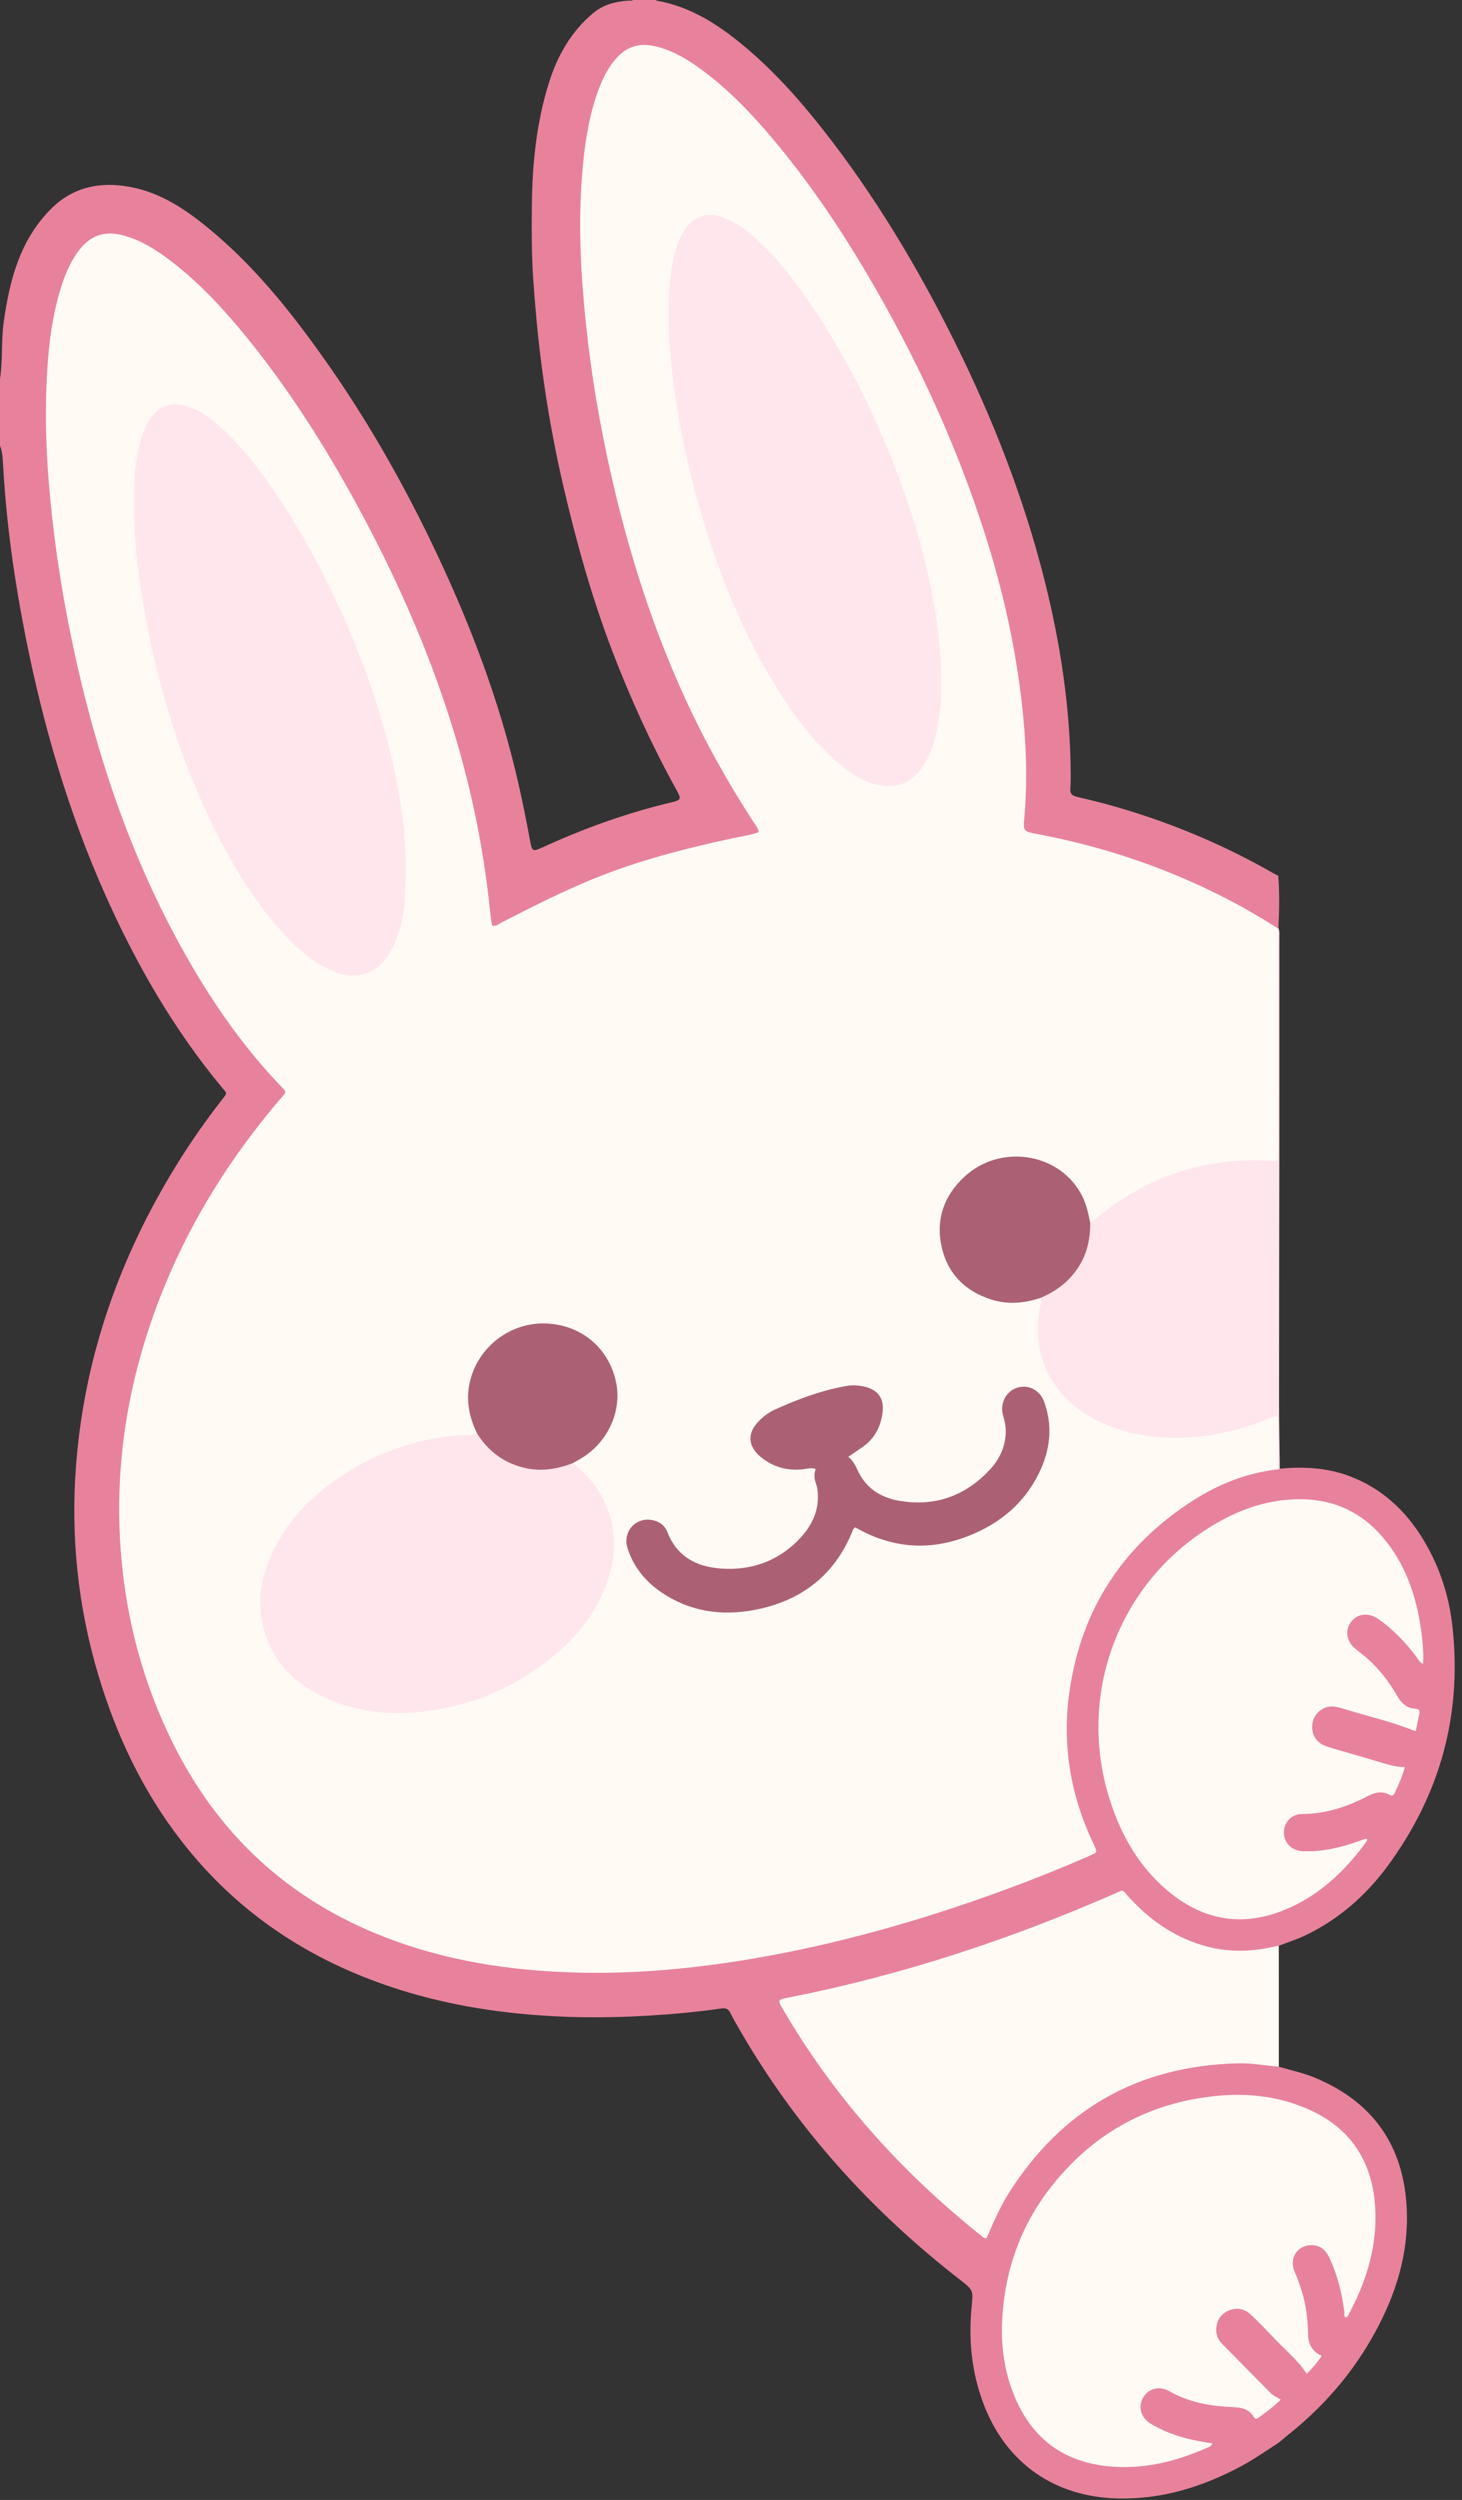
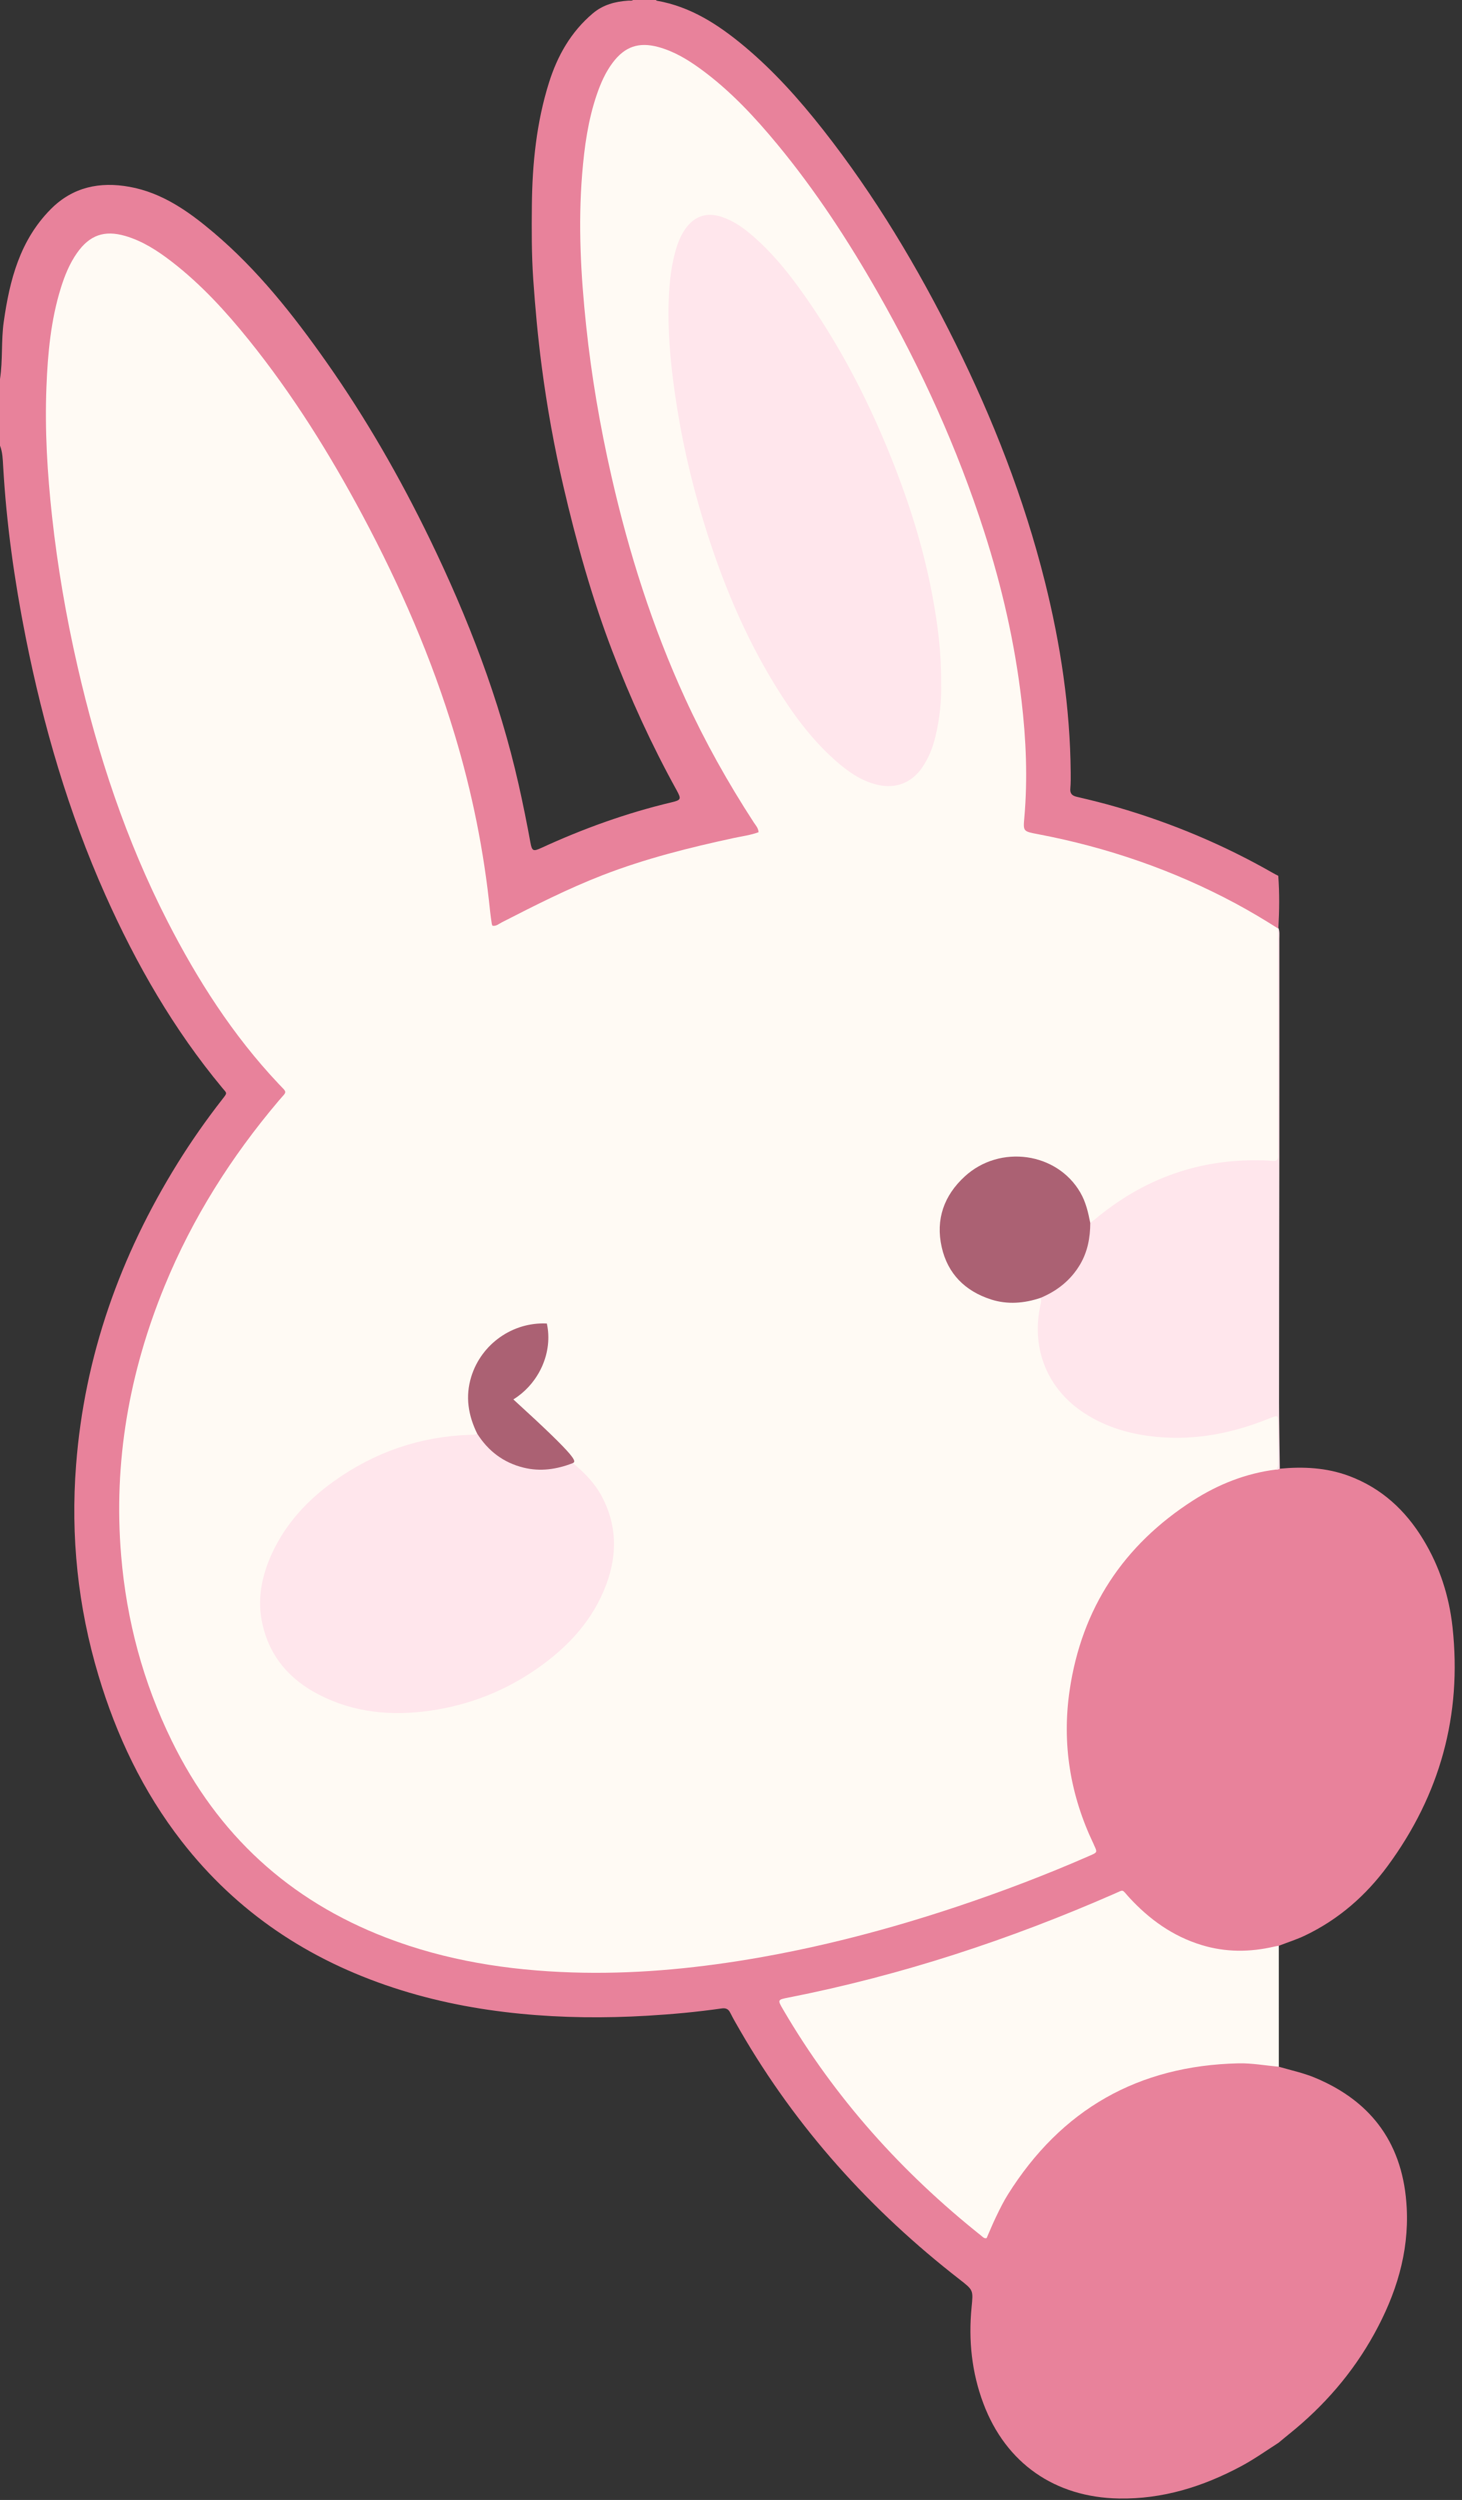
<svg xmlns="http://www.w3.org/2000/svg" fill="#000000" height="272.1" preserveAspectRatio="xMidYMid meet" version="1" viewBox="0.8 1.4 159.2 272.1" width="159.2" zoomAndPan="magnify">
  <rect x="0.8" y="1.4" width="159.2" height="272.1" fill="#333333" stroke="none" />
  <g clip-rule="evenodd" fill-rule="evenodd">
    <g id="change1_1">
      <path d="M72.183,1.37c0.054,0.04,0.101,0.104,0.161,0.113 c3.679,0.644,6.678,2.603,9.481,4.935c3.22,2.687,5.998,5.798,8.586,9.086c5.657,7.194,10.33,15.004,14.39,23.189 c4.133,8.338,7.512,16.962,9.776,26.004c1.706,6.822,2.752,13.738,2.813,20.784c0.002,0.568,0.013,1.14-0.038,1.701 c-0.058,0.574,0.16,0.822,0.723,0.951c1.465,0.338,2.924,0.701,4.366,1.12c5.955,1.727,11.637,4.11,17.02,7.194 c0.174,0.101,0.355,0.186,0.532,0.278c0.142,1.886,0.115,3.772,0.015,5.657c-0.058,0.097-0.142,0.158-0.254,0.187 c-0.484,0.09-0.826-0.216-1.19-0.441c-5.899-3.633-12.231-6.259-18.902-8.105c-1.997-0.553-4.017-0.999-6.045-1.411 c-1.556-0.314-1.882-0.772-1.743-2.352c0.496-5.691,0.004-11.33-0.943-16.939c-1.71-10.185-5.097-19.827-9.436-29.17 c-3.271-7.044-7.091-13.771-11.474-20.18c-3.057-4.477-6.406-8.72-10.409-12.4c-2.021-1.858-4.182-3.548-6.835-4.451 c-2.255-0.765-3.894-0.209-5.18,1.804c-1.317,2.063-1.934,4.392-2.346,6.774c-0.722,4.154-0.995,8.357-0.812,12.563 c0.252,5.697,0.828,11.372,1.818,16.996c1.273,7.245,2.992,14.383,5.353,21.354c1.758,5.195,3.881,10.242,6.398,15.116 c1.534,2.966,3.252,5.828,5.073,8.631c0.971,1.493,0.706,2.11-1.059,2.462c-3.705,0.737-7.365,1.648-10.984,2.721 c-3.338,0.988-6.542,2.318-9.685,3.813c-1.779,0.849-3.525,1.761-5.292,2.637c-1.639,0.813-2.15,0.546-2.34-1.264 c-0.387-3.686-0.962-7.342-1.737-10.965c-1.445-6.781-3.566-13.352-6.258-19.738c-4.514-10.691-10.091-20.778-17.143-30.013 c-2.841-3.72-5.929-7.223-9.726-10.033c-1.137-0.838-2.347-1.538-3.628-2.108c-2.705-1.203-4.714-0.511-6.139,2.088 c-1.238,2.265-1.795,4.739-2.197,7.251c-0.657,4.104-0.8,8.247-0.594,12.382c0.206,4.161,0.574,8.315,1.194,12.44 c0.827,5.484,1.915,10.912,3.301,16.281c2.313,8.932,5.542,17.515,9.95,25.618c2.816,5.172,6.034,10.084,10.098,14.391 c1.68,1.781,1.67,1.969,0.125,3.827c-4.189,5.027-7.711,10.485-10.503,16.403c-2.917,6.18-4.795,12.667-5.749,19.424 c-0.52,3.682-0.606,7.4-0.397,11.098c0.41,7.097,2.068,13.91,5.051,20.391c1.993,4.339,4.536,8.294,7.785,11.817 c2.983,3.226,6.41,5.831,10.225,7.945c6.018,3.333,12.522,5.087,19.317,5.896c3.889,0.46,7.791,0.7,11.691,0.525 c7.04-0.308,14.008-1.267,20.894-2.813c9.277-2.084,18.271-5.063,27.075-8.626c0.807-0.327,1.586-0.708,2.396-1.026 c0.764-0.306,0.832-0.724,0.489-1.396c-1.423-2.773-2.147-5.763-2.521-8.818c-0.603-4.957-0.006-9.799,1.849-14.443 c2.32-5.818,6.192-10.41,11.382-13.877c2.604-1.736,5.443-2.979,8.539-3.578c0.366-0.074,0.722-0.12,1.092-0.074 c0.205,0.061,0.385,0.172,0.579,0.258c2.548-0.241,5.066-0.12,7.499,0.777c3.562,1.319,6.188,3.742,8.13,6.954 c1.778,2.929,2.809,6.137,3.177,9.516c1.045,9.58-1.369,18.269-7.076,26.011c-2.367,3.211-5.319,5.793-8.95,7.535 c-0.936,0.452-1.925,0.758-2.888,1.135c-0.677,0.973-1.794,0.833-2.727,0.918c-4.439,0.393-8.373-0.934-11.747-3.83 c-0.727-0.625-1.526-1.191-2.089-2.007c-0.337-0.478-0.816-0.488-1.339-0.25c-3.194,1.452-6.453,2.738-9.738,3.954 c-7.302,2.699-14.729,4.976-22.346,6.609c-0.913,0.195-1.82,0.412-2.738,0.596c-0.989,0.199-1.06,0.348-0.53,1.259 c1.753,2.999,3.725,5.852,5.853,8.597c2.604,3.349,5.4,6.532,8.479,9.45c1.953,1.855,3.959,3.669,6.089,5.336 c0.663,0.519,0.822,0.487,1.154-0.281c2.986-6.864,7.871-11.916,14.581-15.185c3.082-1.507,6.363-2.334,9.79-2.675 c1.976-0.193,3.924-0.151,5.885,0.039c0.578,0.054,1,0.313,1.424,0.634c1.312,0.385,2.653,0.663,3.924,1.192 c6.316,2.621,9.653,7.375,10.001,14.169c0.255,4.912-1.179,9.435-3.523,13.69c-2.35,4.268-5.485,7.88-9.278,10.924 c-0.391,0.313-0.773,0.64-1.159,0.955c-1.346,0.863-2.656,1.796-4.073,2.552c-4.16,2.225-8.539,3.596-13.313,3.512 c-6.963-0.123-12.309-3.835-14.754-10.349c-1.267-3.374-1.632-6.878-1.282-10.453c0.181-1.874,0.208-1.864-1.284-3.026 c-9.689-7.524-17.773-16.466-23.927-27.112c-0.366-0.635-0.739-1.269-1.067-1.926c-0.217-0.439-0.505-0.538-0.966-0.47 c-2.678,0.385-5.372,0.632-8.076,0.79c-4.608,0.274-9.21,0.234-13.814-0.218c-4.702-0.461-9.317-1.352-13.809-2.827 c-9.258-3.036-17.05-8.203-23.066-15.934c-4.218-5.422-7.112-11.516-9.073-18.073c-2.236-7.479-3.032-15.121-2.431-22.89 c0.915-11.862,4.79-22.747,11.042-32.821c1.499-2.416,3.13-4.74,4.879-6.982c0.58-0.742,0.514-0.627,0.007-1.236 c-5.297-6.367-9.381-13.478-12.744-21.014c-4.021-9.009-6.759-18.421-8.68-28.08C2.37,64.585,1.499,58.406,1.145,52.157 c-0.045-0.758-0.06-1.535-0.347-2.261c0-2.406,0-4.813,0-7.22c0.32-2.076,0.118-4.188,0.411-6.259 c0.642-4.519,1.749-8.85,5.111-12.244c2.413-2.434,5.357-3.021,8.582-2.439c3.568,0.644,6.44,2.68,9.135,4.958 c4.809,4.063,8.671,8.956,12.277,14.073c4.317,6.128,8.039,12.615,11.308,19.351c4.145,8.557,7.562,17.393,9.658,26.696 c0.469,2.082,0.891,4.176,1.275,6.277c0.171,0.947,0.306,1.006,1.19,0.6c4.564-2.099,9.264-3.794,14.157-4.957 c1.064-0.252,1.113-0.35,0.576-1.324c-2.719-4.922-5.051-10.015-7.052-15.269c-2.215-5.816-3.88-11.794-5.287-17.85 c-0.999-4.289-1.778-8.628-2.35-12.995c-0.415-3.174-0.709-6.359-0.928-9.556c-0.181-2.675-0.173-5.34-0.146-8.009 c0.048-4.52,0.502-9,1.864-13.335c0.916-2.912,2.374-5.504,4.753-7.521c1.131-0.962,2.447-1.304,3.871-1.403 c0.194-0.015,0.402,0.051,0.572-0.101C70.58,1.37,71.382,1.37,72.183,1.37z" fill="#e8829b" />
    </g>
    <g id="change2_1">
      <path d="M140.053,226.345c-1.463-0.125-2.912-0.4-4.385-0.369 c-10.94,0.25-19.309,5.02-25.119,14.281c-0.478,0.763-0.878,1.577-1.269,2.388c-0.379,0.777-0.703,1.581-1.043,2.354 c-0.268,0.072-0.4-0.108-0.547-0.226c-8.682-6.909-15.995-15.031-21.606-24.636c-0.627-1.071-0.629-1.085,0.565-1.316 c12.273-2.415,24.072-6.296,35.516-11.309c1.057-0.46,0.762-0.502,1.552,0.367c2.207,2.408,4.775,4.264,7.932,5.224 c2.622,0.8,5.263,0.786,7.916,0.166c0.161-0.041,0.327-0.06,0.487-0.089C140.051,217.566,140.053,221.955,140.053,226.345z" fill="#fffaf4" />
    </g>
    <g id="change3_1">
      <path d="M140.158,161.253c-0.129,0.079-0.26,0.146-0.42,0.098 c-0.46-1.057-0.192-2.174-0.221-3.258c-0.048-1.993,0.083-2.017-1.818-1.301c-2.648,0.994-5.41,1.544-8.212,1.582 c-4.564,0.06-8.928-0.815-12.461-4c-2.21-1.991-3.527-4.497-3.584-7.547c-0.022-1.399-0.096-2.807,0.394-4.161 c0.134-0.369,0.429-0.57,0.761-0.744c2.735-1.421,4.221-3.674,4.477-6.74c0.03-0.337,0.045-0.671,0.297-0.933 c1.188-1.439,2.742-2.438,4.332-3.334c4.286-2.42,8.859-3.842,13.84-3.677c0.232,0.006,0.467,0.005,0.7-0.002 c1.061-0.033,1.227-0.182,1.25-1.223c0.024-1.033,0.006-2.068,0.006-3.103c0.002-6.272-0.006-12.545,0.012-18.815 c0.003-0.569-0.18-1.231,0.443-1.648l0.053-0.062c0.15,0.387,0.101,0.791,0.101,1.189c0.002,7.81,0.007,15.62,0,23.434 c-0.011,9.012-0.03,18.022-0.03,27.035C140.079,156.45,140.13,158.853,140.158,161.253z" fill="#ffe6ec" />
    </g>
    <g id="change2_2">
      <path d="M114.112,142.661c0.132,0.371-0.011,0.729-0.078,1.08 c-0.902,4.612,0.89,8.889,4.811,11.449c2.402,1.569,5.068,2.332,7.902,2.602c4.289,0.41,8.367-0.42,12.318-2.027 c0.032-0.012,0.062-0.023,0.095-0.035c0.795-0.31,0.808-0.31,0.815,0.571c0.009,1.37,0,2.739,0,4.108 c0,0.335,0.026,0.674-0.237,0.941c-3.276,0.412-6.277,1.604-9.032,3.368c-7.568,4.859-12.113,11.731-13.43,20.649 c-0.859,5.844,0.065,11.442,2.622,16.771c0.014,0.032,0.025,0.063,0.036,0.094c0.367,0.773,0.369,0.779-0.426,1.127 c-4.747,2.082-9.582,3.92-14.497,5.562c-7.388,2.463-14.909,4.438-22.598,5.724c-6.406,1.067-12.855,1.651-19.355,1.438 c-6.916-0.227-13.691-1.282-20.189-3.778c-10.595-4.066-18.366-11.229-23.352-21.402c-3.123-6.362-4.931-13.103-5.523-20.168 c-0.857-10.194,0.874-19.965,4.741-29.39c3.035-7.389,7.255-14.049,12.411-20.135c0.94-1.111,0.985-0.787-0.04-1.877 c-4.948-5.25-8.787-11.255-12.063-17.646c-4.521-8.823-7.603-18.154-9.81-27.795c-1.23-5.374-2.164-10.802-2.766-16.284 c-0.512-4.687-0.8-9.39-0.61-14.104c0.143-3.643,0.479-7.266,1.572-10.773c0.42-1.345,0.946-2.642,1.762-3.804 c1.362-1.929,2.961-2.505,5.231-1.851c1.892,0.549,3.518,1.604,5.063,2.792c3.196,2.465,5.9,5.42,8.421,8.548 c4.774,5.929,8.782,12.356,12.364,19.058c4.082,7.647,7.539,15.564,10.042,23.878c1.894,6.284,3.19,12.69,3.854,19.219 c0.047,0.467,0.119,0.928,0.188,1.393c0.006,0.063,0.044,0.122,0.074,0.192c0.403,0.077,0.691-0.198,1.003-0.359 c3.6-1.843,7.205-3.674,10.976-5.138c4.656-1.805,9.479-3.011,14.348-4.059c0.877-0.188,1.771-0.296,2.646-0.621 c-0.021-0.456-0.317-0.75-0.525-1.071c-2.809-4.317-5.318-8.799-7.469-13.484c-3.566-7.775-6.134-15.875-8.029-24.201 c-1.233-5.411-2.173-10.871-2.752-16.387c-0.583-5.488-0.883-10.991-0.432-16.508c0.238-2.935,0.637-5.845,1.596-8.646 c0.425-1.237,0.947-2.428,1.742-3.479c1.311-1.734,2.833-2.259,4.935-1.69c1.739,0.47,3.249,1.387,4.685,2.439 c3.177,2.326,5.838,5.185,8.333,8.205c4.14,5.016,7.682,10.437,10.897,16.075c4.728,8.293,8.666,16.942,11.591,26.039 c1.929,5.991,3.327,12.104,4.06,18.357c0.502,4.254,0.683,8.521,0.306,12.801c-0.13,1.459-0.115,1.459,1.48,1.763 c7.565,1.438,14.767,3.916,21.564,7.563c1.558,0.839,3.079,1.744,4.573,2.694c0.009,5.37,0.018,10.738,0.021,16.108 c0.005,2.633,0,5.267,0,7.903c0,0.231-0.011,0.465,0,0.698c0.026,0.47-0.147,0.655-0.65,0.598 c-0.625-0.068-1.264-0.068-1.896-0.068c-6.574-0.006-12.328,2.202-17.36,6.391c-0.18,0.148-0.365,0.284-0.548,0.43 c-0.631-0.158-0.609-0.731-0.747-1.189c-1.076-3.594-3.988-5.7-7.708-5.568c-3.733,0.133-6.894,3.119-7.392,6.806 c-0.631,4.657,3.639,8.955,8.829,8.045C113.036,142.506,113.597,142.171,114.112,142.661z" fill="#fffaf4" />
    </g>
    <g id="change2_3">
-       <path d="M132.819,267.329c-0.14,0.373-0.393,0.406-0.594,0.497 c-3.219,1.435-6.566,2.277-10.112,2.059c-4.794-0.297-8.383-2.476-10.49-6.879c-1.418-2.964-1.878-6.122-1.68-9.367 c0.329-5.458,2.177-10.382,5.636-14.626c4.564-5.605,10.48-8.772,17.694-9.49c3.383-0.337,6.672,0.034,9.815,1.376 c4.671,1.993,7.109,5.614,7.45,10.62c0.295,4.295-0.951,8.249-2.985,11.989c-0.027,0.054-0.094,0.087-0.152,0.135 c-0.328-0.089-0.185-0.373-0.209-0.568c-0.257-2.07-0.75-4.066-1.644-5.963c-0.353-0.739-0.867-1.259-1.728-1.335 c-1.626-0.145-2.714,1.323-2.057,2.858c0.623,1.452,1.107,2.934,1.307,4.507c0.089,0.728,0.156,1.46,0.163,2.195 c0.009,1.091,0.344,1.963,1.492,2.48c-0.494,0.739-1.032,1.355-1.63,1.955c-1.03-1.57-2.475-2.715-3.716-4.047 c-0.773-0.832-1.573-1.644-2.402-2.417c-0.661-0.619-1.472-0.777-2.327-0.443c-0.822,0.321-1.279,0.946-1.398,1.811 c-0.096,0.707,0.13,1.334,0.623,1.833c1.754,1.792,3.521,3.563,5.282,5.351c0.286,0.295,0.665,0.437,1.1,0.715 c-0.765,0.775-1.62,1.385-2.465,2.007c-0.208,0.155-0.362,0.055-0.484-0.143c-0.523-0.833-1.309-1.006-2.24-1.042 c-2.422-0.098-4.774-0.503-6.931-1.73c-1.108-0.627-2.309-0.285-2.872,0.715c-0.565,1.006-0.23,2.184,0.866,2.837 c1.891,1.135,3.975,1.713,6.139,2.036C132.434,267.281,132.595,267.3,132.819,267.329z" fill="#fffaf4" />
-     </g>
+       </g>
    <g id="change2_4">
-       <path d="M153.769,193.733c-0.27,1.032-0.686,1.939-1.105,2.842 c-0.122,0.264-0.286,0.329-0.554,0.18c-0.82-0.465-1.592-0.268-2.376,0.142c-2.251,1.166-4.609,1.936-7.181,1.949 c-1.132,0.006-1.949,0.919-1.949,2.004c-0.002,1.12,0.853,1.986,2.039,2.036c2.104,0.089,4.111-0.383,6.078-1.077 c0.253-0.089,0.498-0.188,0.752-0.267c0.055-0.016,0.127,0.019,0.214,0.035c-0.027,0.089-0.033,0.187-0.083,0.257 c-2.36,3.241-5.196,5.931-8.968,7.462c-4.49,1.817-8.641,1.156-12.404-1.868c-2.888-2.322-4.821-5.347-6.114-8.779 c-4.54-12.033,0.238-25.122,11.078-31.422c2.813-1.638,5.837-2.642,9.13-2.649c4.117-0.012,7.338,1.74,9.75,5.023 c1.794,2.446,2.785,5.232,3.31,8.195c0.239,1.348,0.393,2.711,0.401,4.082c0.001,0.186-0.023,0.371-0.038,0.644 c-0.399-0.228-0.532-0.547-0.721-0.797c-1.176-1.553-2.508-2.956-4.102-4.085c-0.927-0.656-1.961-0.662-2.686-0.045 c-0.981,0.826-0.977,2.285,0.026,3.156c0.502,0.438,1.054,0.817,1.548,1.27c1.243,1.135,2.257,2.462,3.097,3.912 c0.461,0.804,1.031,1.402,2.006,1.444c0.423,0.02,0.502,0.241,0.43,0.596c-0.135,0.618-0.259,1.237-0.389,1.867 c-2.584-1.06-5.286-1.648-7.905-2.465c-0.382-0.116-0.782-0.228-1.172-0.242c-0.994-0.028-1.898,0.704-2.131,1.655 c-0.25,1.05,0.188,2.075,1.126,2.539c0.323,0.161,0.685,0.257,1.036,0.363c1.829,0.534,3.657,1.058,5.477,1.605 C152.154,193.521,152.914,193.735,153.769,193.733z" fill="#fffaf4" />
-     </g>
+       </g>
    <g id="change4_1">
      <path d="M114.112,142.661c-1.784,0.599-3.595,0.754-5.406,0.172 c-2.817-0.913-4.711-2.793-5.363-5.696c-0.677-3.015,0.249-5.621,2.519-7.698c3.828-3.504,10.046-2.614,12.575,1.758 c0.6,1.03,0.858,2.163,1.084,3.311c-0.004,1.585-0.281,3.101-1.092,4.491C117.417,140.723,115.939,141.896,114.112,142.661z" fill="#ab6173" />
    </g>
    <g id="change3_2">
-       <path d="M15.397,56.071c-0.037-1.922,0.061-4.187,0.639-6.405 c0.228-0.873,0.531-1.717,1.005-2.497c0.999-1.638,2.524-2.182,4.506-1.437c1.201,0.451,2.215,1.224,3.169,2.076 c2.028,1.811,3.741,3.902,5.296,6.122c4.225,6.022,7.528,12.531,10.167,19.383c1.791,4.652,3.148,9.431,4.031,14.342 c0.685,3.795,0.936,7.621,0.67,11.469c-0.137,2.003-0.543,3.973-1.522,5.769c-0.774,1.423-1.873,2.428-3.535,2.665 c-1.097,0.155-2.125-0.146-3.105-0.599c-1.887-0.867-3.413-2.208-4.814-3.703c-3.227-3.447-5.656-7.433-7.744-11.638 c-3.663-7.378-6.074-15.166-7.544-23.258C15.653,63.043,15.384,59.646,15.397,56.071z" fill="#ffe6ec" />
-     </g>
+       </g>
    <g id="change3_3">
      <path d="M103.278,75.696c0.065,1.856-0.14,3.912-0.632,5.933 c-0.285,1.178-0.732,2.291-1.419,3.297c-1.154,1.688-2.895,2.36-4.88,1.893c-1.815-0.429-3.278-1.484-4.631-2.688 c-2.575-2.286-4.583-5.031-6.385-7.938c-3.488-5.63-5.988-11.7-7.915-18.018c-1.423-4.635-2.481-9.353-3.154-14.152 c-0.475-3.375-0.779-6.77-0.636-10.185c0.073-1.766,0.271-3.524,0.763-5.238c0.224-0.774,0.519-1.519,0.972-2.188 c1.007-1.498,2.39-1.969,4.098-1.382c1.316,0.453,2.418,1.262,3.454,2.172c1.842,1.618,3.41,3.486,4.846,5.461 c4.47,6.142,7.899,12.846,10.62,19.921c1.718,4.466,3.097,9.031,3.966,13.74C102.905,69.346,103.312,72.387,103.278,75.696z" fill="#ffe6ec" />
    </g>
    <g id="change3_4">
      <path d="M63.181,160.645c1.242,1.028,2.368,2.163,3.141,3.605 c1.665,3.118,1.708,6.341,0.502,9.592c-1.451,3.899-4.155,6.812-7.515,9.155c-3.51,2.452-7.406,3.983-11.64,4.593 c-4.223,0.606-8.34,0.235-12.189-1.764c-3.157-1.638-5.316-4.125-6.104-7.655c-0.601-2.68-0.089-5.238,1.043-7.699 c1.499-3.241,3.838-5.774,6.706-7.828c4.437-3.177,9.387-4.897,14.854-5.076c0.263-0.009,0.536,0.021,0.779-0.134 c0.524-0.204,0.699,0.243,0.933,0.53c1.323,1.605,3.008,2.547,5.063,2.894c1.119,0.191,2.168-0.096,3.24-0.307 C62.385,160.476,62.823,160.176,63.181,160.645z" fill="#ffe6ec" />
    </g>
    <g id="change4_2">
-       <path d="M93.938,167.641c-0.246,0.13-0.264,0.302-0.326,0.454 c-1.975,4.832-5.641,7.59-10.688,8.539c-3.613,0.675-7.056,0.17-10.153-1.955c-1.726-1.188-2.995-2.758-3.64-4.772 c-0.534-1.684,0.739-3.27,2.451-3.094c0.863,0.089,1.571,0.526,1.881,1.318c1.154,2.965,3.573,3.951,6.444,4.019 c3.106,0.077,5.834-1.012,7.995-3.307c1.228-1.302,2.008-2.824,1.959-4.676c-0.01-0.403-0.039-0.802-0.175-1.187 c-0.201-0.544-0.286-1.095-0.06-1.692c-0.467-0.172-0.885-0.035-1.297,0.018c-1.708,0.21-3.249-0.184-4.604-1.255 c-1.541-1.212-1.606-2.724-0.185-4.087c0.488-0.47,1.031-0.869,1.641-1.144c2.494-1.126,5.053-2.089,7.768-2.565 c0.699-0.122,1.396-0.08,2.083,0.092c1.356,0.34,2.028,1.252,1.885,2.652c-0.165,1.56-0.799,2.887-2.101,3.83 c-0.511,0.37-1.033,0.717-1.646,1.136c0.585,0.45,0.822,1.059,1.111,1.648c0.896,1.829,2.486,2.792,4.408,3.13 c3.879,0.68,7.2-0.497,9.879-3.361c1.149-1.228,1.808-2.709,1.748-4.451c-0.018-0.544-0.181-1.052-0.312-1.566 c-0.322-1.287,0.393-2.585,1.609-2.94c1.197-0.349,2.428,0.287,2.881,1.535c0.892,2.444,0.719,4.87-0.304,7.226 c-1.582,3.627-4.373,6.009-8.005,7.417C101.967,170.239,97.876,169.912,93.938,167.641z" fill="#ab6173" />
-     </g>
+       </g>
    <g id="change4_3">
-       <path d="M63.181,160.645c-1.753,0.684-3.543,0.953-5.394,0.488 c-2.182-0.544-3.837-1.81-5.029-3.699c-0.974-1.989-1.311-4.041-0.637-6.207c1.105-3.557,4.518-5.956,8.227-5.774 c3.776,0.185,6.726,2.661,7.524,6.33c0.68,3.104-0.816,6.498-3.647,8.263C63.886,160.26,63.53,160.443,63.181,160.645z" fill="#ab6173" />
+       <path d="M63.181,160.645c-1.753,0.684-3.543,0.953-5.394,0.488 c-2.182-0.544-3.837-1.81-5.029-3.699c-0.974-1.989-1.311-4.041-0.637-6.207c1.105-3.557,4.518-5.956,8.227-5.774 c0.68,3.104-0.816,6.498-3.647,8.263C63.886,160.26,63.53,160.443,63.181,160.645z" fill="#ab6173" />
    </g>
  </g>
</svg>